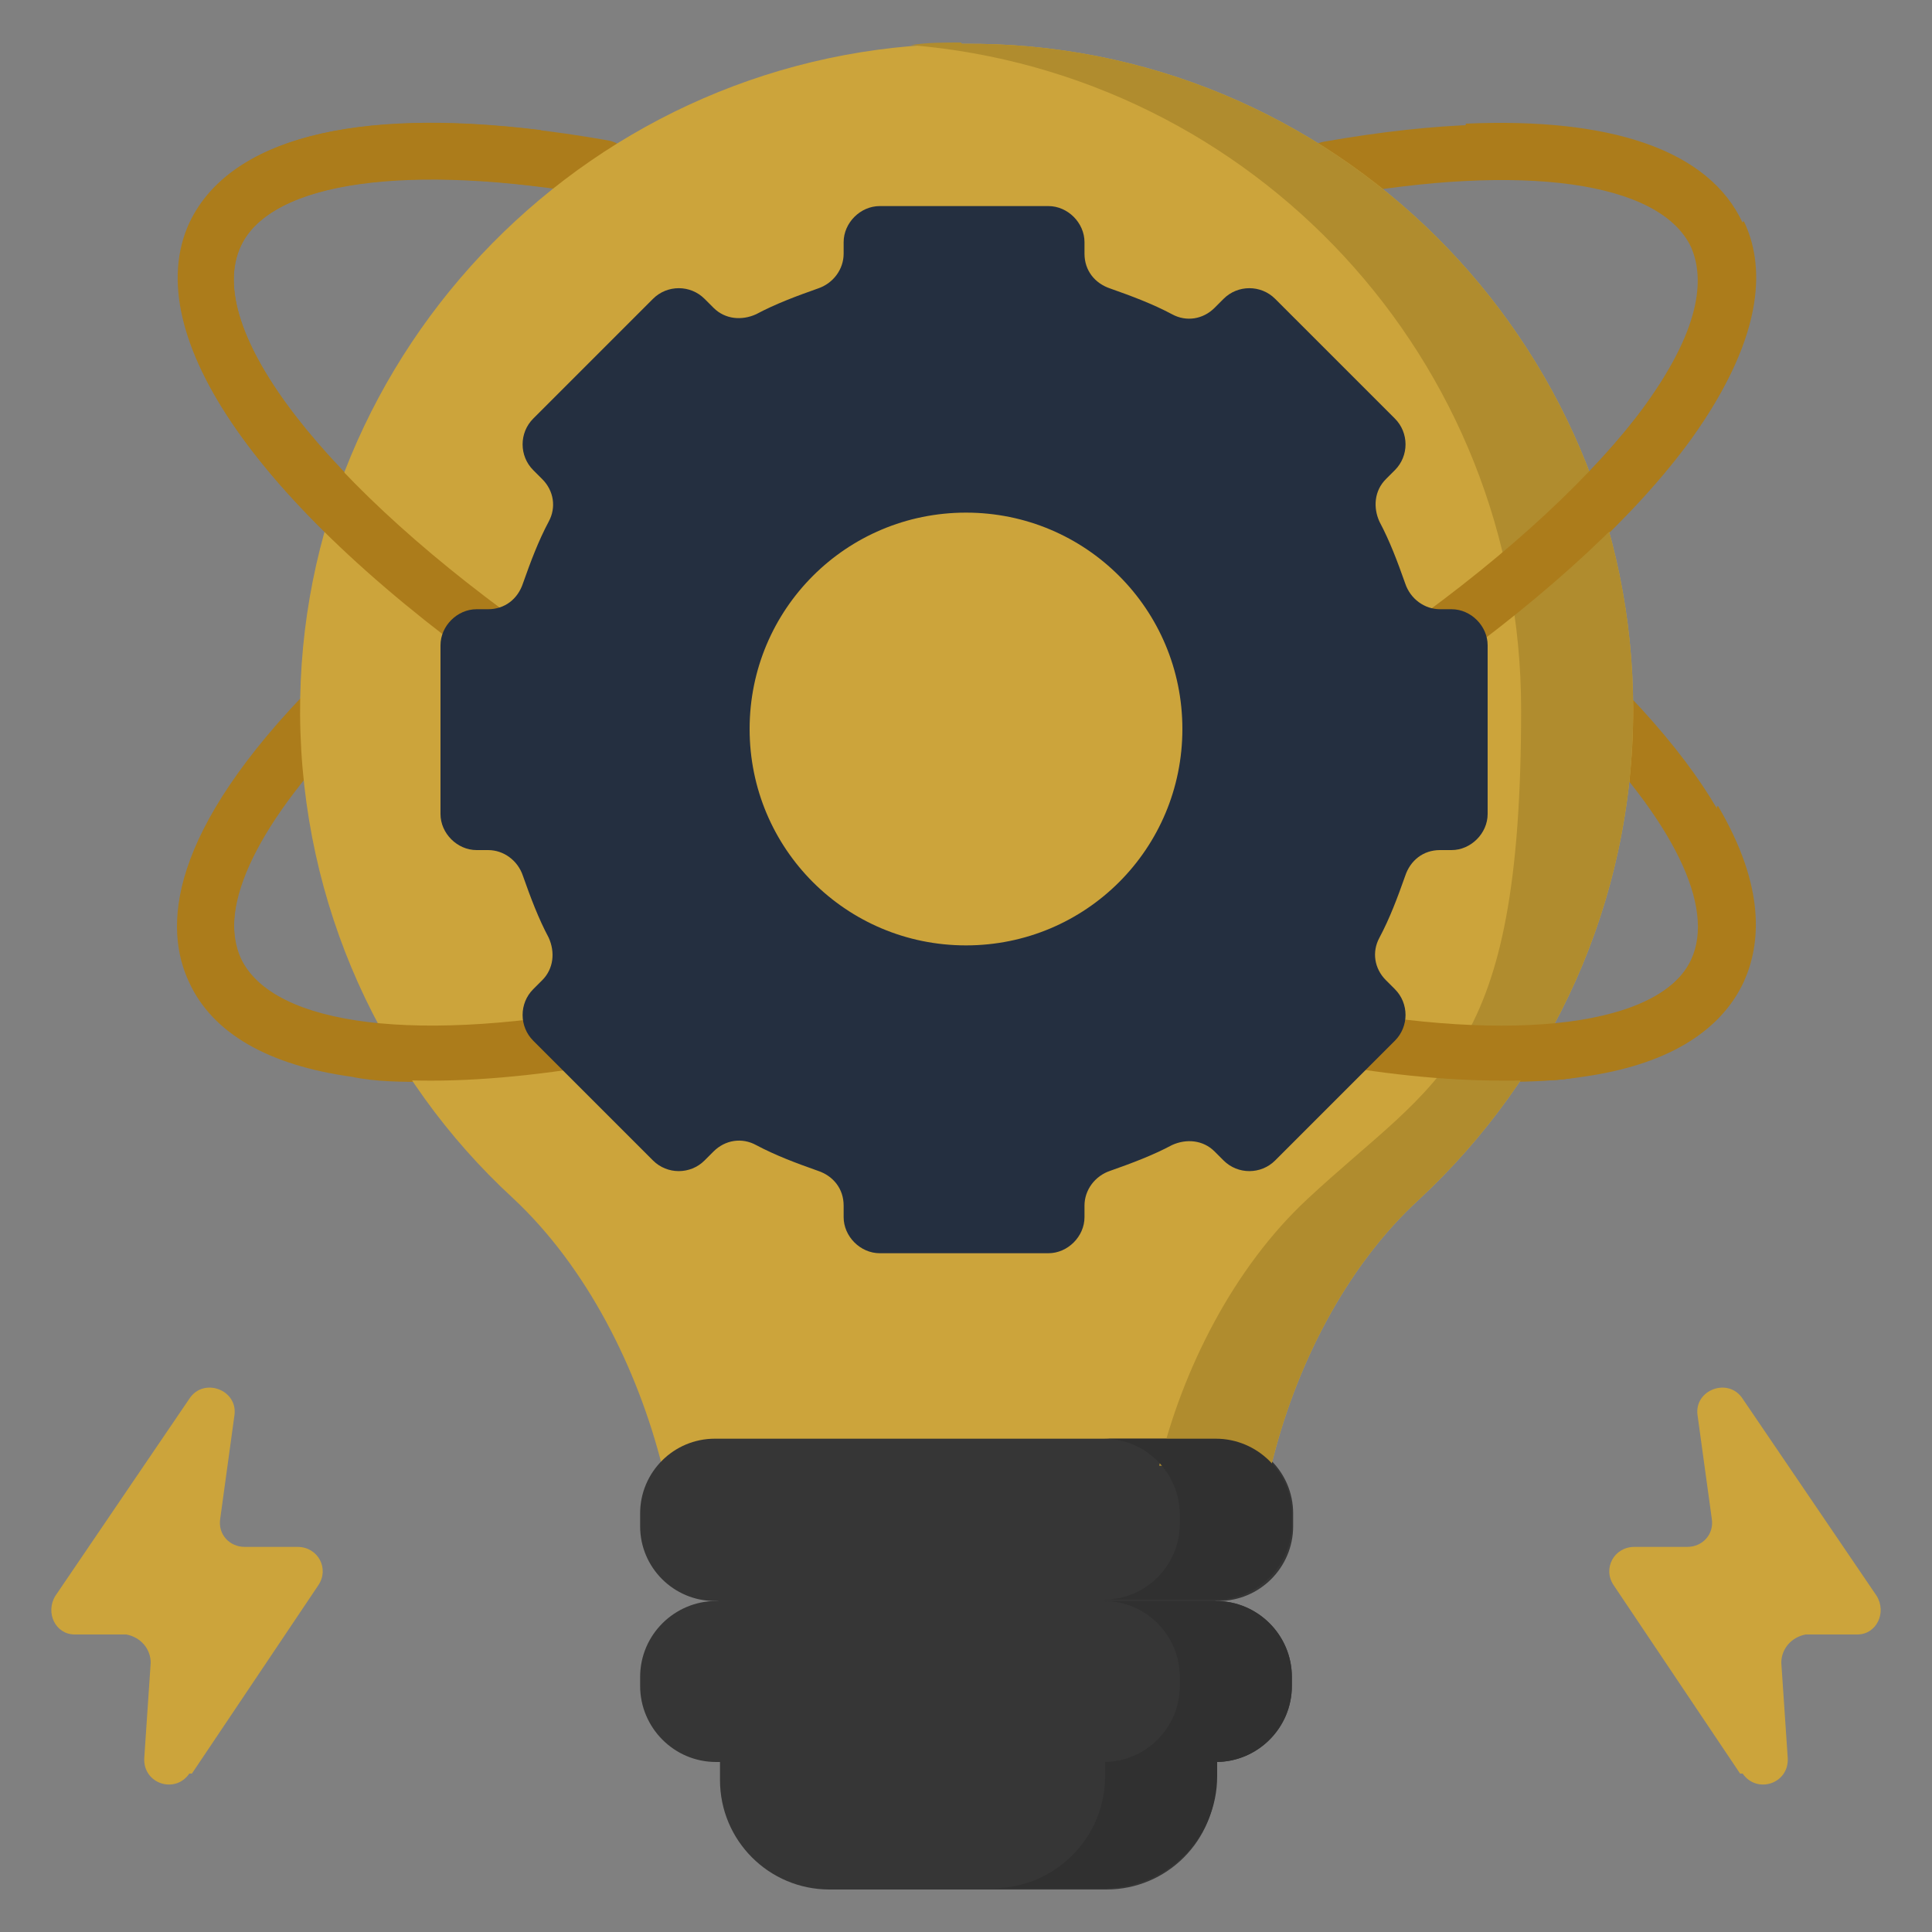
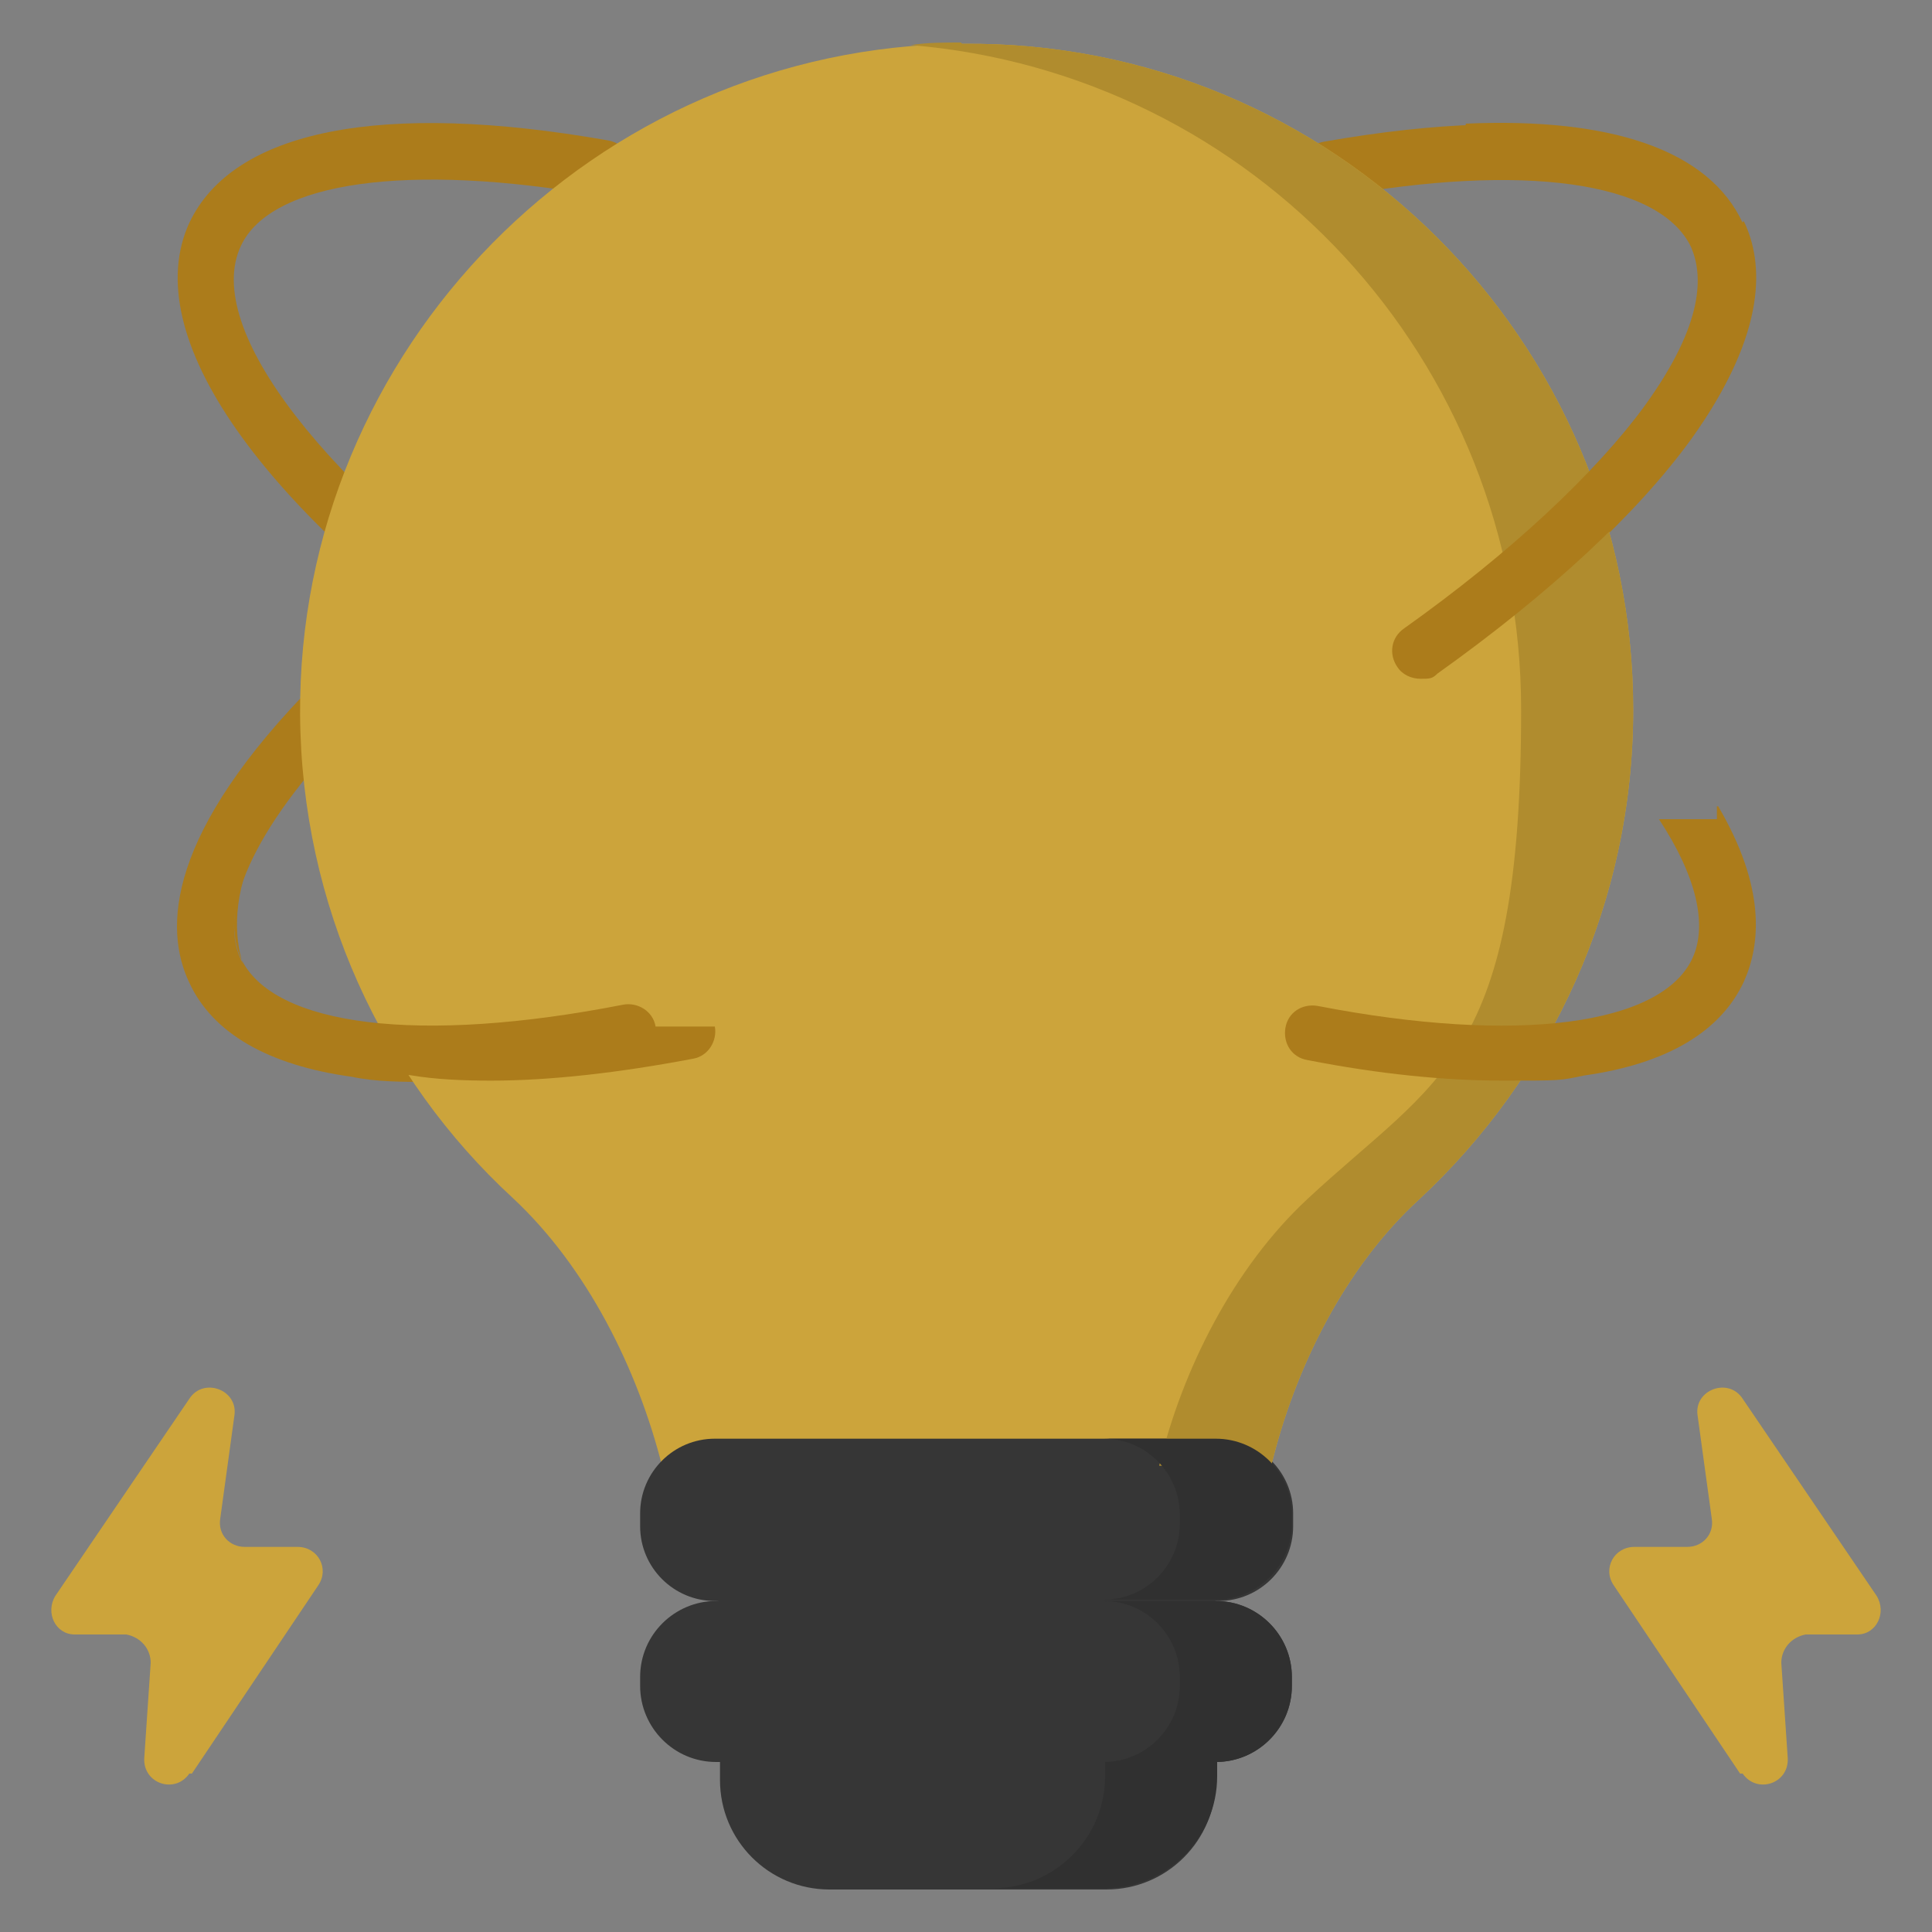
<svg xmlns="http://www.w3.org/2000/svg" id="Capa_1" viewBox="0 0 150 150">
  <rect x="0" y="0" width="150" height="150" fill="#808080" stroke="none" />
  <defs>
    <style>      .st0 {        fill: #ac7c1b;      }      .st1 {        fill: #fff;      }      .st2 {        fill: #303030;      }      .st3 {        fill: #e5e5e5;      }      .st4 {        fill: #363636;      }      .st5 {        fill: #242f40;      }      .st6 {        fill: #cca43b;      }      .st7 {        fill: #b08c2e;      }      .st8 {        fill: #274c77;      }    </style>
  </defs>
  <path class="st0" d="M110.2,52.8c-.7,0-1.3-.3-1.8-.9-.7-1-.5-2.3.5-3,8.4-6,14.9-12,18.8-17.4,4.7-6.5,4.5-10.2,3.6-12.3-2.4-5.1-13-6.6-27.8-3.9-1.2.2-2.3-.6-2.5-1.8s.6-2.3,1.8-2.5c17.6-3.1,29.1-.8,32.5,6.4,1.4,3.1,1.9,8.5-4,16.7-4.2,5.8-11.1,12.2-19.8,18.4-.4.3-.8.4-1.3.4h0Z" />
  <path class="st0" d="M33.4,84c-2.2,0-4.2,0-6.1-.4-6.5-.9-10.8-3.4-12.6-7.3-2-4.2-1.8-11.6,9.9-23.4.8-.8,2.2-.9,3.1,0,.8.8.9,2.2,0,3.1-7.6,7.7-10.9,14.4-9,18.5,2.5,5.3,13.8,6.7,29.7,3.6,1.2-.2,2.3.5,2.5,1.7s-.5,2.3-1.7,2.5c-5.8,1.1-11.1,1.7-15.7,1.7h0Z" />
  <path class="st0" d="M41.1,53.6c-.4,0-.9,0-1.2-.4C20.1,39.5,10.7,26,14.7,17.3c3.4-7.2,14.9-9.5,32.5-6.4,1.2.2,2,1.3,1.8,2.5s-1.3,2-2.5,1.8c-14.8-2.6-25.5-1.1-27.8,3.9-3,6.4,6.5,18.6,23.6,30.6,1,.7,1.2,2,.5,3-.4.6-1.1.9-1.8.9h0Z" />
-   <path class="st0" d="M116.6,84c-4.5,0-9.6-.5-15.2-1.6-1.2-.2-1.9-1.4-1.7-2.5.2-1.2,1.4-1.9,2.5-1.7,15.5,2.9,26.7,1.5,29.1-3.7,1.9-4.1-1.4-10.8-9-18.5-.8-.8-.8-2.2,0-3.1.8-.8,2.2-.8,3.1,0,11.7,11.8,11.8,19.2,9.9,23.4-1.8,3.9-6,6.4-12.4,7.3-1.9.3-4,.4-6.3.4h0Z" />
  <g>
    <path class="st4" d="M86,146.7h-21.6c-4.7,0-8.5-3.8-8.5-8.5v-4.3h38.5v4.3c0,4.7-3.8,8.5-8.5,8.5h0Z" />
    <path class="st2" d="M85.8,133.9v4c0,4.8-3.9,8.7-8.7,8.7h8.7c4.8,0,8.7-3.9,8.7-8.7v-4h-8.7Z" />
  </g>
  <path class="st4" d="M94.4,136.8h-38.8c-3.3,0-5.9-2.7-5.9-5.9v-.7c0-3.3,2.7-5.9,5.9-5.9l19.6-2.9,19.2,2.9c3.3,0,5.9,2.7,5.9,5.9v.7c0,3.3-2.7,5.9-5.9,5.9Z" />
  <path class="st2" d="M94.4,124.3l-3.9-2.9-4.8,2.9c3.3,0,5.9,2.7,5.9,5.9v.7c0,3.3-2.7,5.9-5.9,5.9h8.7c3.3,0,5.9-2.7,5.9-5.9v-.7c0-3.3-2.7-5.9-5.9-5.9Z" />
  <path class="st6" d="M135.1,137.7l-9.8-14.6c-.9-1.3,0-3,1.6-3h4.1c1.2,0,2.1-1,1.9-2.2l-1.1-8c-.3-2,2.4-3,3.5-1.3l10.4,15.3c.8,1.3,0,3-1.5,3h-4c-1.1.2-1.9,1.1-1.9,2.2l.5,7.4c.1,2-2.4,2.8-3.5,1.2h-.2Z" />
  <path class="st6" d="M14.9,137.7l9.8-14.6c.9-1.3,0-3-1.6-3h-4.1c-1.2,0-2.1-1-1.9-2.2l1.1-8c.3-2-2.4-3-3.5-1.3l-10.4,15.3c-.8,1.3,0,3,1.5,3h4c1.1.2,1.9,1.1,1.9,2.2l-.5,7.4c-.1,2,2.4,2.8,3.5,1.2h.2Z" />
  <path class="st6" d="M39.8,93c5.8,5.4,9.7,13.3,11.6,20.8h47.3c1.8-7.5,5.7-15.4,11.5-20.7,10.2-9.5,16.6-23,16.6-38,0-28.7-23.4-52-52.1-51.7-28.5.2-51.6,23.7-51.4,52.1.1,14.8,6.4,28.2,16.5,37.5Z" />
  <path class="st4" d="M94.6,124.3h-39.1c-3.2,0-5.8-2.6-5.8-5.8v-1c0-3.2,2.6-5.8,5.8-5.8h39.1c3.2,0,5.8,2.6,5.8,5.8v1c0,3.2-2.6,5.8-5.8,5.8Z" />
  <path class="st7" d="M74.6,3.3c-1.3,0-2.6,0-3.9.2,26.6,2.2,47.4,24.4,47.4,51.6s-6.4,28.5-16.6,38c-5.7,5.3-9.7,13.2-11.5,20.7h8.7c1.8-7.5,5.7-15.4,11.5-20.7,10.2-9.5,16.6-23,16.6-38,0-28.7-23.4-52-52.1-51.7h0Z" />
  <path class="st2" d="M94.4,111.7h-8.7c3.3,0,5.9,2.7,5.9,5.9v.7c0,3.3-2.7,5.9-5.9,5.9h8.7c3.3,0,5.9-2.7,5.9-5.9v-.7c0-3.3-2.7-5.9-5.9-5.9Z" />
  <path class="st0" d="M135.3,17.3c-2.6-5.6-10.1-8.2-21.5-7.7v4.4c9.4-.5,15.8,1.3,17.6,5.1,1,2,1.1,5.8-3.6,12.3-4,5.4-10.5,11.5-18.8,17.4-1,.7-1.2,2-.5,3,.4.6,1.1.9,1.8.9s.9,0,1.3-.4c8.7-6.2,15.6-12.6,19.8-18.4,5.9-8.2,5.5-13.6,4-16.7h-.1Z" />
-   <path class="st0" d="M50.9,79.7c-.2-1.2-1.4-1.9-2.5-1.7-15.8,3.1-27.2,1.7-29.7-3.6-.8-1.8-.7-4.1.4-6.8h-4.6c-1.2,3.7-.7,6.6.3,8.6,1.8,4,6.1,6.4,12.6,7.3,1.8.3,3.9.4,6.1.4,4.6,0,9.9-.6,15.7-1.7,1.2-.2,1.9-1.4,1.7-2.5h0Z" />
-   <path class="st0" d="M42.3,49.7c-17.1-11.9-26.6-24.2-23.6-30.6,2.1-4.5,10.9-6.2,23.3-4.6v-4.4c-14.6-1.8-24.2.7-27.2,7.2-4.1,8.7,5.3,22.2,25.1,36,.4.3.8.4,1.2.4.7,0,1.4-.3,1.8-.9.7-1,.4-2.3-.5-3h-.1Z" />
+   <path class="st0" d="M50.9,79.7c-.2-1.2-1.4-1.9-2.5-1.7-15.8,3.1-27.2,1.7-29.7-3.6-.8-1.8-.7-4.1.4-6.8c-1.2,3.7-.7,6.6.3,8.6,1.8,4,6.1,6.4,12.6,7.3,1.8.3,3.9.4,6.1.4,4.6,0,9.9-.6,15.7-1.7,1.2-.2,1.9-1.4,1.7-2.5h0Z" />
  <path class="st0" d="M133.3,62.7v.9h-4.5c2.9,4.4,3.8,8.2,2.6,10.8-2.4,5.2-13.6,6.7-29.1,3.7-1.2-.2-2.3.5-2.5,1.7s.5,2.3,1.7,2.5c5.6,1.1,10.7,1.6,15.2,1.6s4.4,0,6.3-.4c6.4-.9,10.6-3.4,12.4-7.3,1.3-2.9,1.7-7.3-2-13.6h-.1Z" />
-   <path class="st5" d="M112.7,47.3h-.9c-1.2,0-2.3-.8-2.7-2-.6-1.7-1.2-3.3-2-4.8-.5-1.1-.4-2.4.5-3.3l.7-.7c1.1-1.1,1.1-2.9,0-4l-9.3-9.3c-1.1-1.1-2.9-1.1-4,0l-.7.7c-.9.9-2.2,1.1-3.3.5-1.5-.8-3.1-1.4-4.8-2-1.2-.4-2-1.4-2-2.7v-.9c0-1.5-1.3-2.8-2.8-2.8h-13.1c-1.5,0-2.8,1.3-2.8,2.8v.9c0,1.2-.8,2.3-2,2.7-1.7.6-3.3,1.2-4.8,2-1.1.5-2.4.4-3.3-.5l-.7-.7c-1.1-1.1-2.9-1.1-4,0l-9.3,9.3c-1.1,1.1-1.1,2.9,0,4l.7.7c.9.9,1.1,2.2.5,3.3-.8,1.5-1.4,3.1-2,4.8-.4,1.2-1.4,2-2.7,2h-.9c-1.5,0-2.8,1.3-2.8,2.8v13.1c0,1.5,1.3,2.8,2.8,2.8h.9c1.2,0,2.3.8,2.7,2,.6,1.7,1.2,3.3,2,4.8.5,1.1.4,2.4-.5,3.3l-.7.7c-1.1,1.1-1.1,2.9,0,4l9.3,9.3c1.1,1.1,2.9,1.1,4,0l.7-.7c.9-.9,2.2-1.1,3.3-.5,1.5.8,3.1,1.4,4.8,2,1.2.4,2,1.4,2,2.7v.9c0,1.5,1.3,2.8,2.8,2.8h13.1c1.5,0,2.8-1.3,2.8-2.8v-.9c0-1.2.8-2.3,2-2.7,1.7-.6,3.3-1.2,4.8-2,1.1-.5,2.4-.4,3.3.5l.7.7c1.1,1.1,2.9,1.1,4,0l9.3-9.3c1.1-1.1,1.1-2.9,0-4l-.7-.7c-.9-.9-1.1-2.2-.5-3.3.8-1.5,1.4-3.1,2-4.8.4-1.2,1.4-2,2.7-2h.9c1.5,0,2.8-1.3,2.8-2.8v-13.1c0-1.5-1.3-2.8-2.8-2.8h0ZM75,73.4c-9.3,0-16.8-7.5-16.8-16.8s7.5-16.8,16.8-16.8,16.8,7.5,16.8,16.8-7.5,16.8-16.8,16.8Z" />
  <g>
    <rect class="st4" x="-255.5" y="256.5" width="100" height="220" />
-     <rect class="st5" x="-155.5" y="256.5" width="100" height="220" />
    <rect class="st8" x="-55.5" y="256.5" width="100" height="220" />
    <rect class="st6" x="44.5" y="256.5" width="100" height="220" />
    <rect class="st3" x="244.5" y="256.5" width="100" height="220" />
-     <rect class="st0" x="144.5" y="256.5" width="100" height="220" />
    <rect class="st1" x="344.5" y="256.5" width="100" height="220" />
  </g>
</svg>